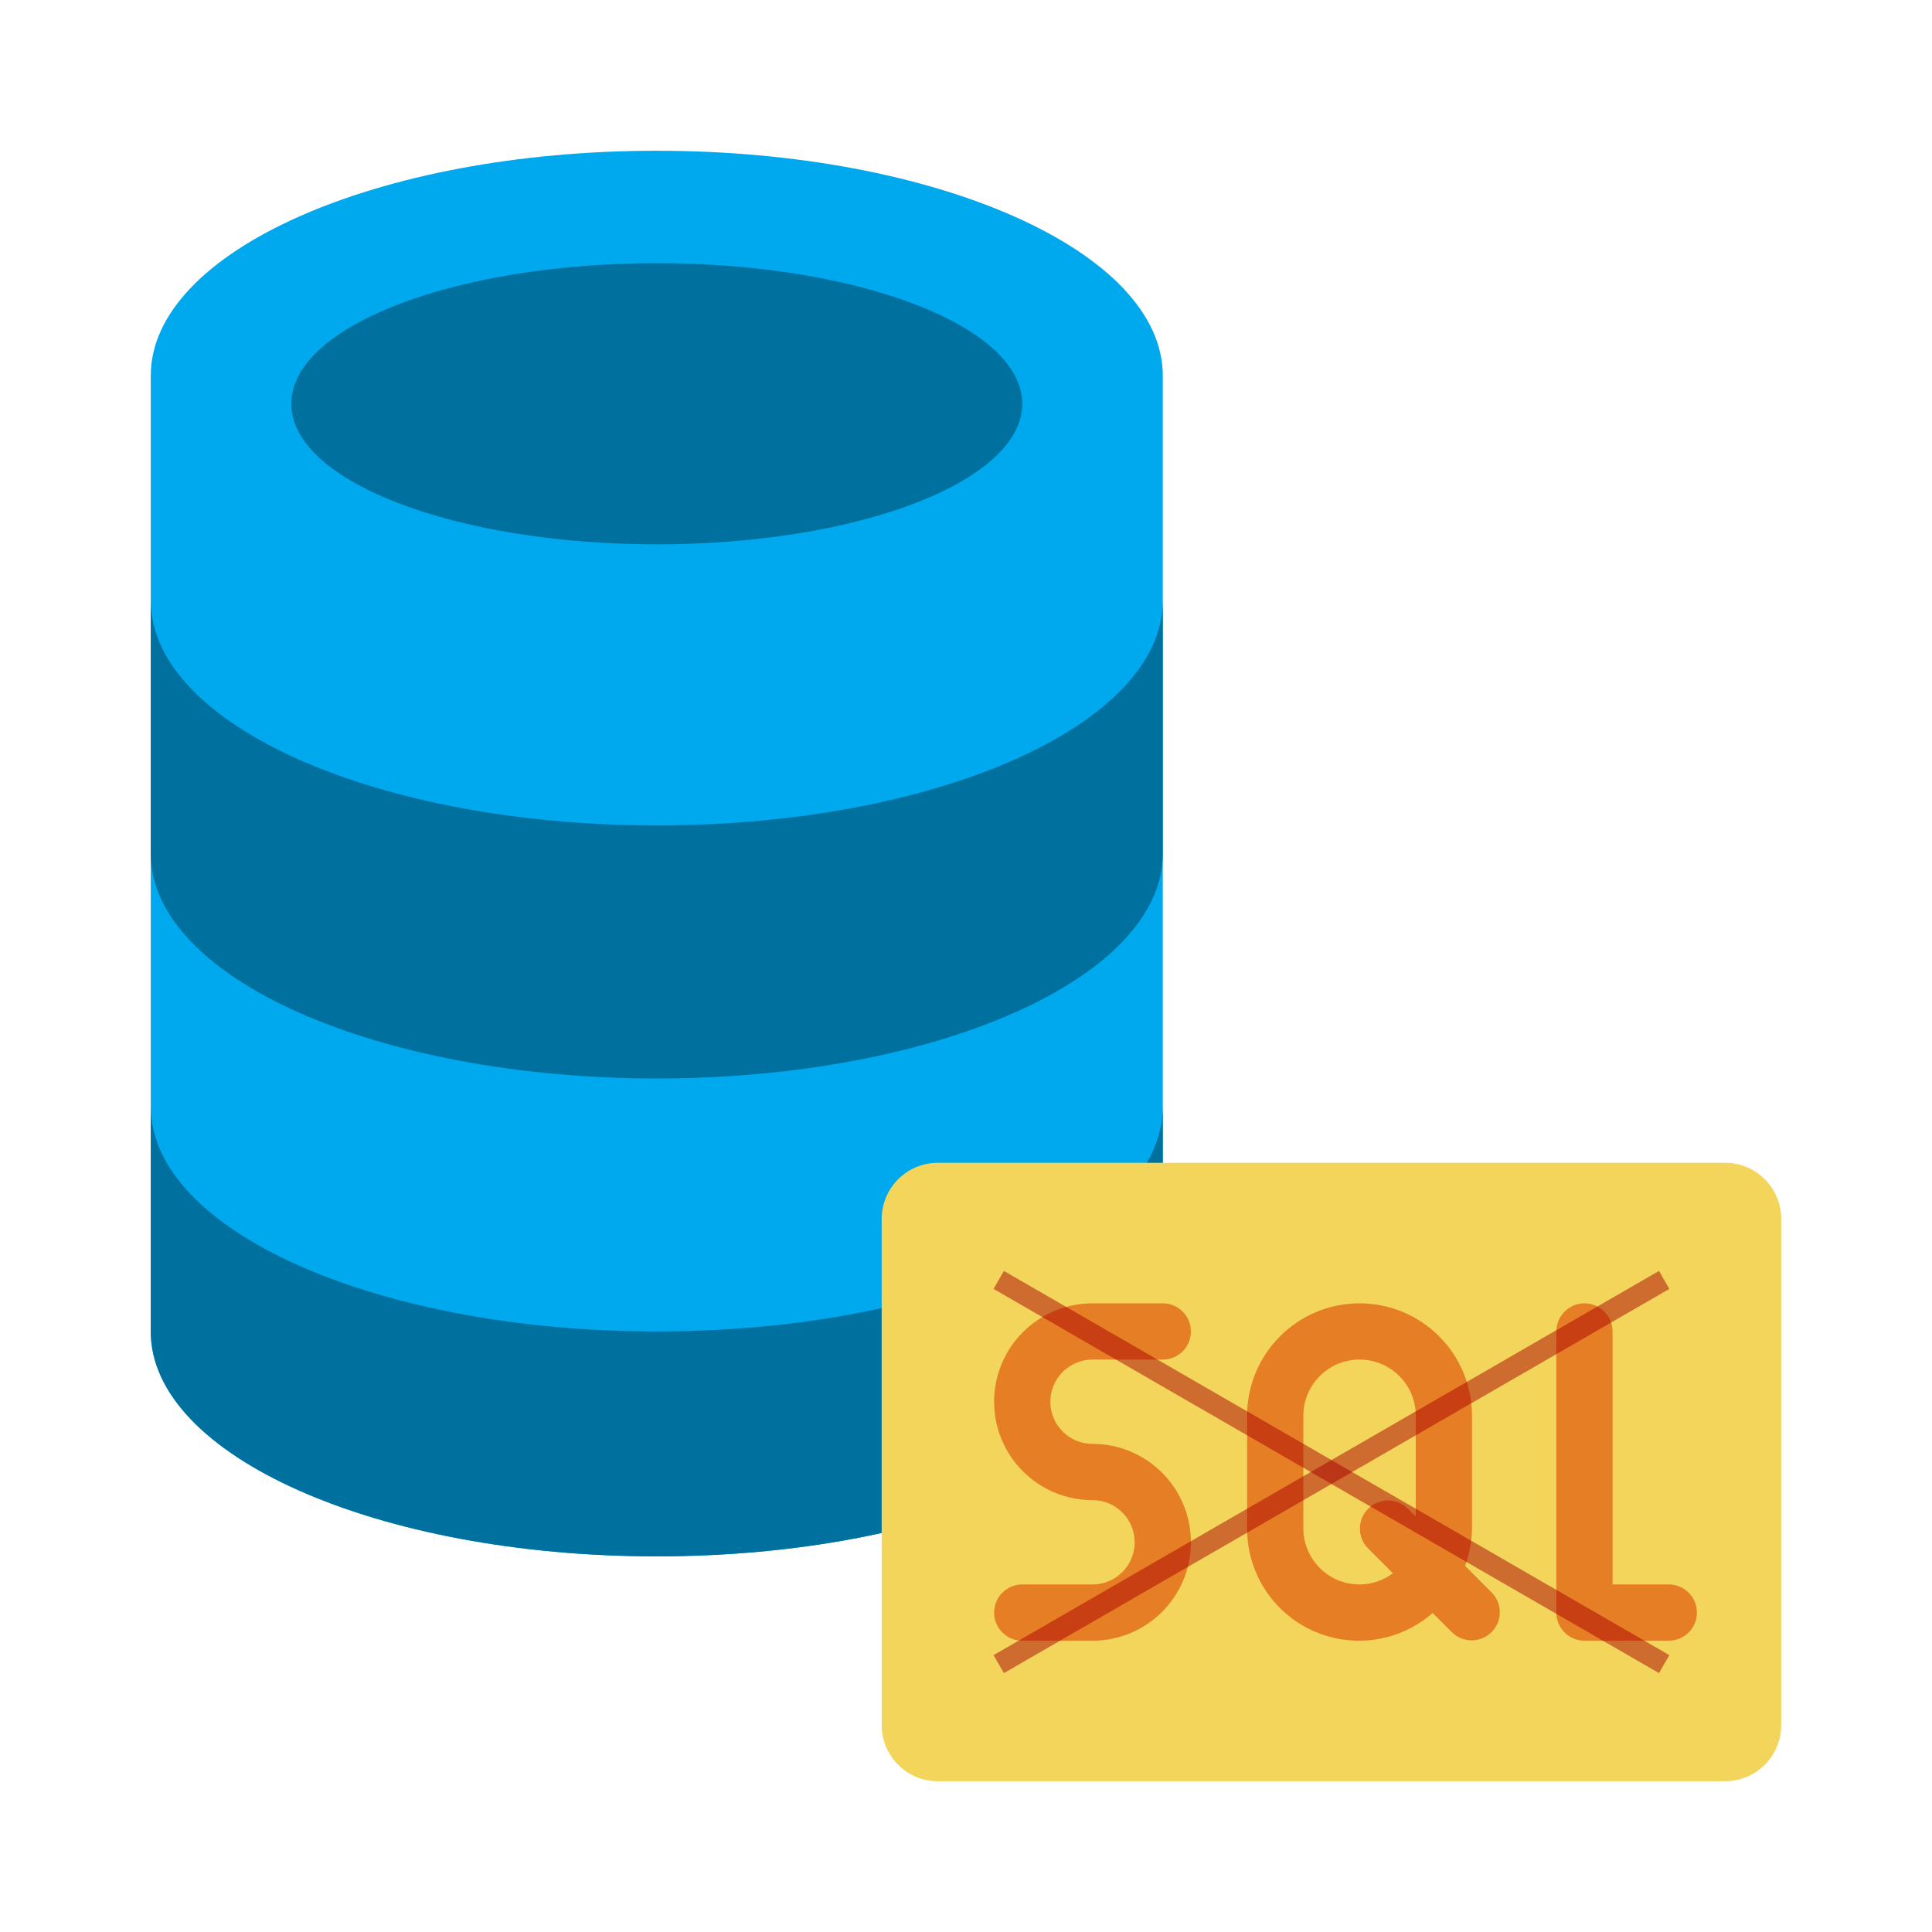
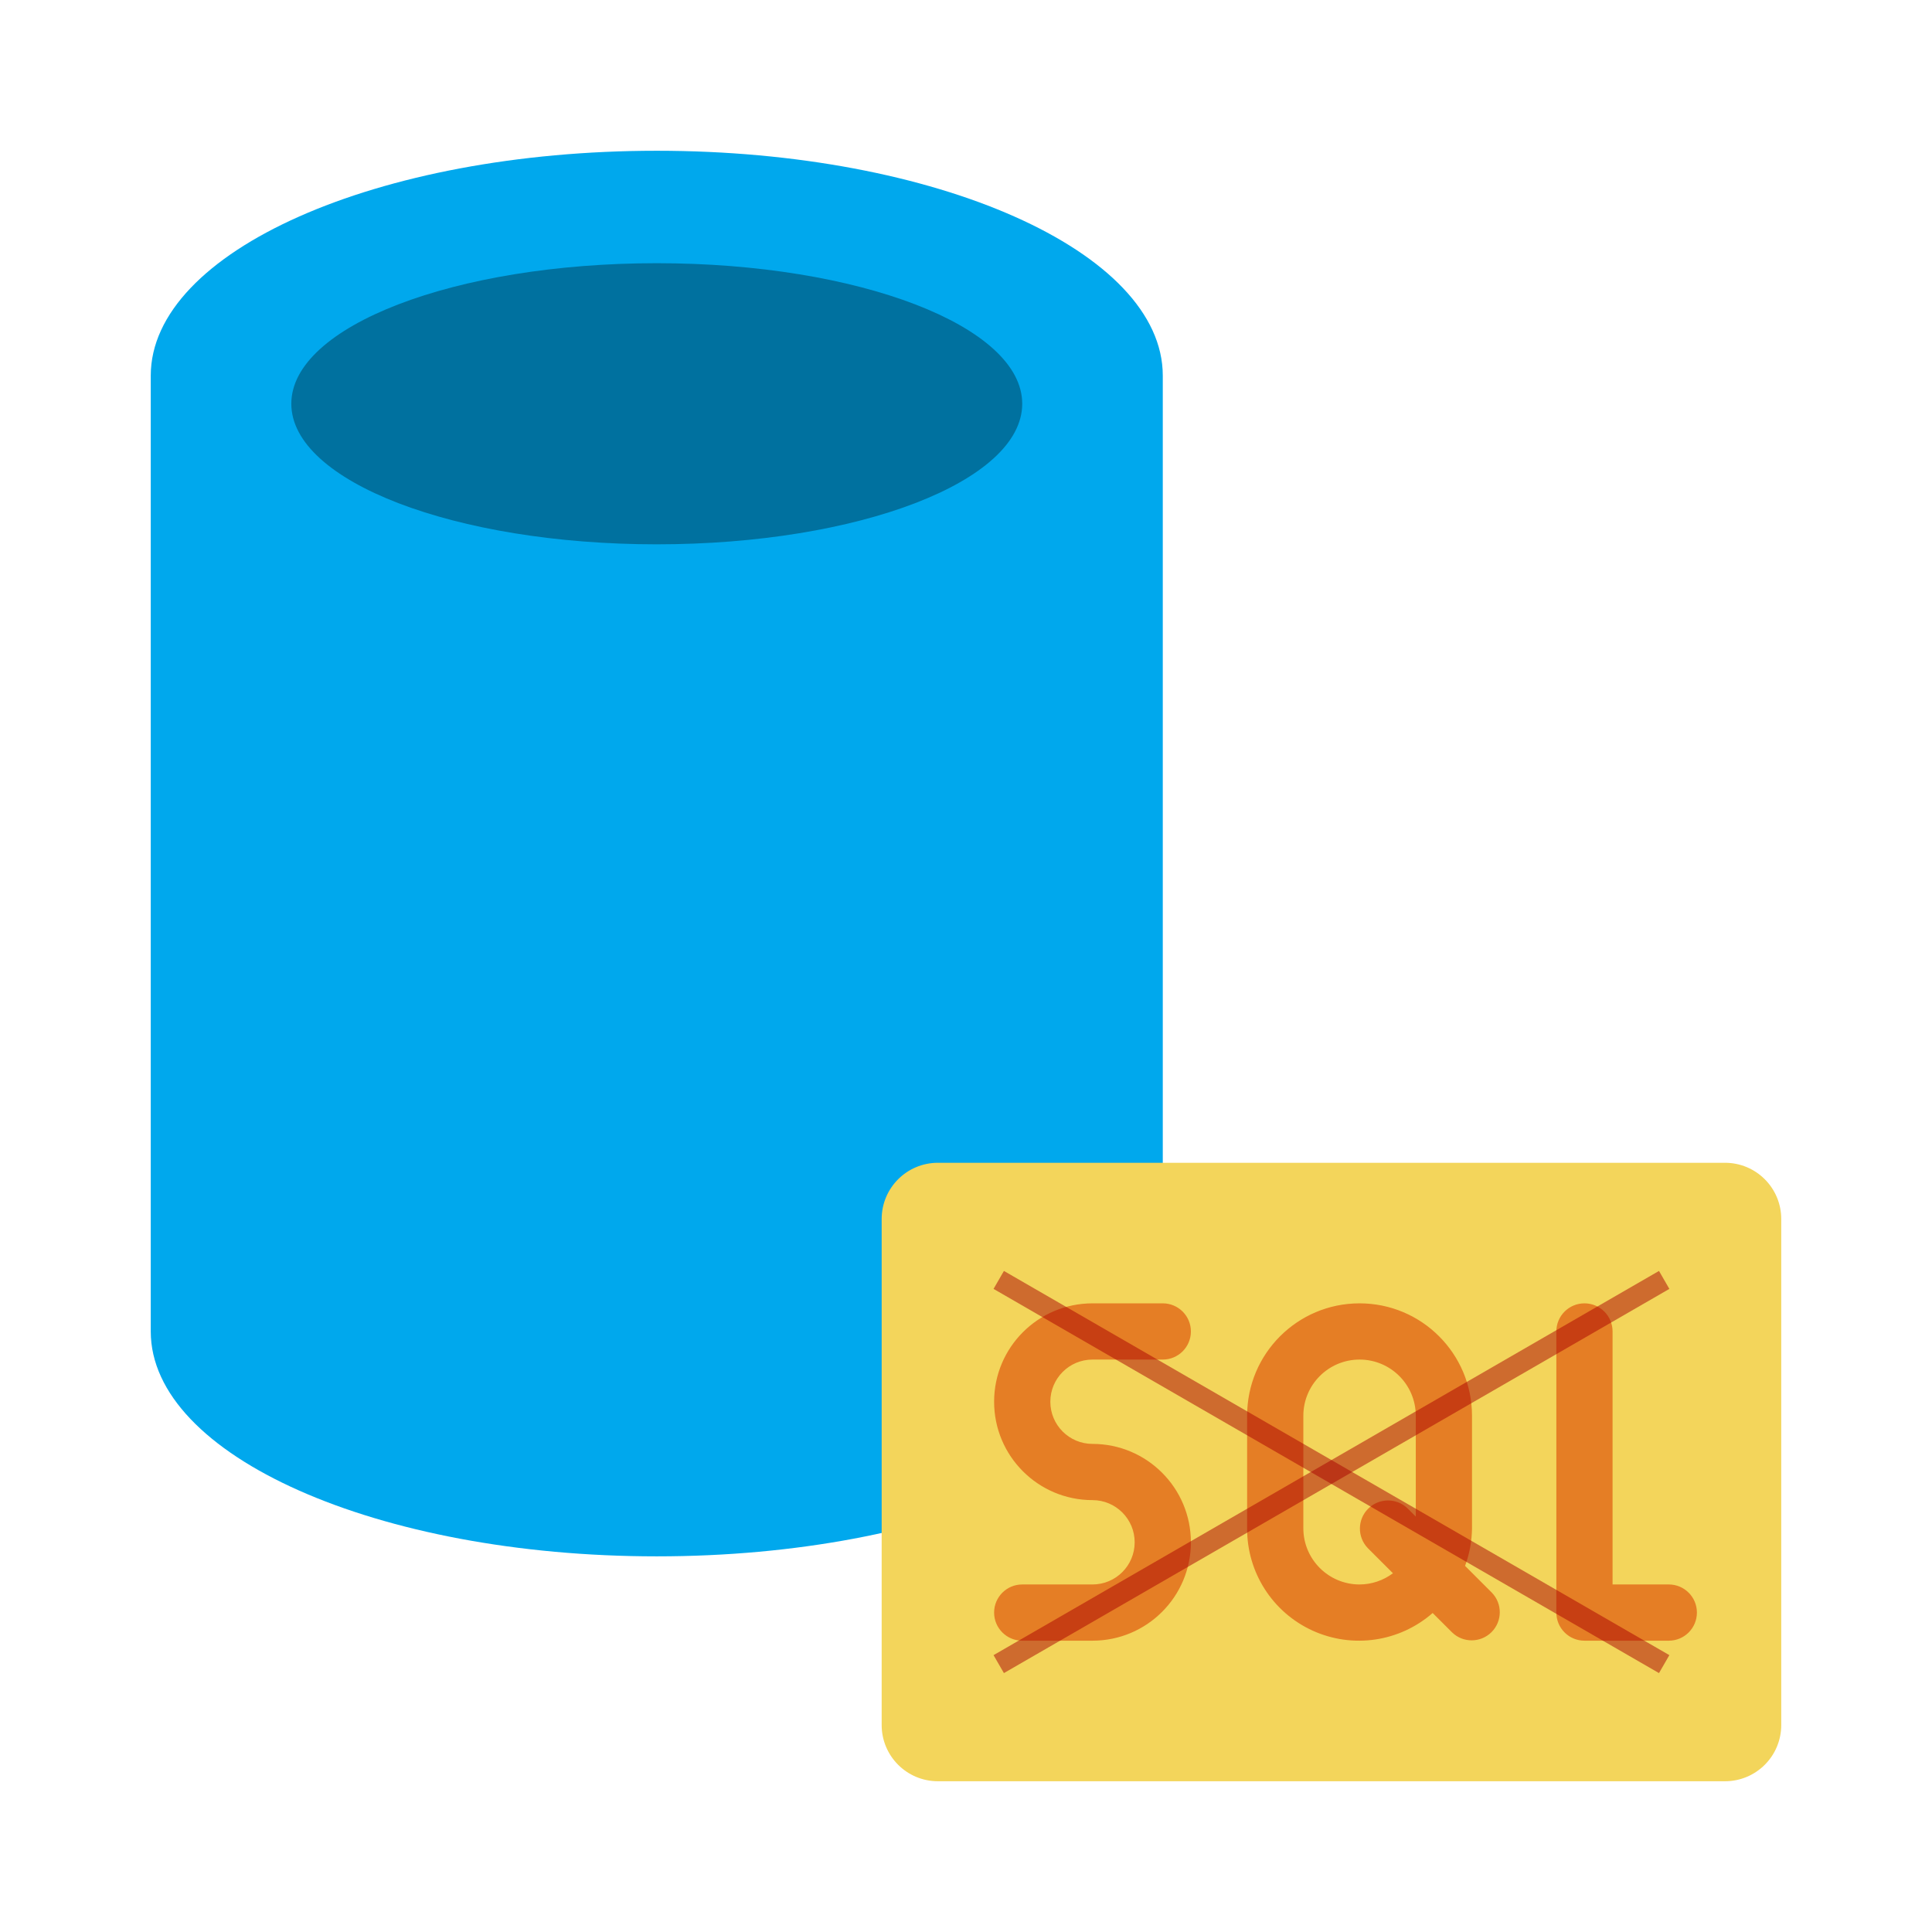
<svg xmlns="http://www.w3.org/2000/svg" xmlns:ns1="http://vectornator.io" height="100%" stroke-miterlimit="10" style="fill-rule:nonzero;clip-rule:evenodd;stroke-linecap:round;stroke-linejoin:round;" version="1.1" viewBox="0 0 600 600" width="100%" xml:space="preserve">
  <defs />
  <g id="Untitled" ns1:layerName="Untitled">
    <g opacity="1">
      <path d="M203.966 46.819C117.186 46.819 46.819 78.073 46.819 116.662L46.819 413.495C46.819 452.083 117.186 483.338 203.966 483.338C290.746 483.338 361.113 452.083 361.113 413.495L361.113 116.662C361.113 78.073 290.746 46.819 203.966 46.819Z" fill="#00a8ed" fill-rule="nonzero" opacity="1" stroke="none" ns1:layerName="path" />
      <g opacity="1" ns1:layerName="g">
        <path d="M90.471 125.392C90.471 101.284 141.284 81.74 203.966 81.74C266.647 81.74 317.461 101.284 317.461 125.392C317.461 149.5 266.647 169.044 203.966 169.044C141.284 169.044 90.471 149.5 90.471 125.392Z" fill="#00719f" fill-rule="nonzero" opacity="1" stroke="none" ns1:layerName="ellipse" />
-         <path d="M361.113 343.652L361.113 413.495C361.113 452.083 290.746 483.338 203.966 483.338C117.186 483.338 46.819 452.083 46.819 413.495L46.819 343.652C46.819 382.24 117.186 413.495 203.966 413.495C290.746 413.495 361.113 382.24 361.113 343.652ZM361.113 186.505L361.113 265.078C361.113 303.667 290.746 334.922 203.966 334.922C117.186 334.922 46.819 303.667 46.819 265.078L46.819 186.505C46.819 225.093 117.186 256.348 203.966 256.348C290.746 256.348 361.113 225.093 361.113 186.505Z" fill="#00719f" fill-rule="nonzero" opacity="1" stroke="none" ns1:layerName="path" />
      </g>
      <g opacity="1">
        <path d="M291.27 361.113L535.721 361.113C545.364 361.113 553.181 368.93 553.181 378.574L553.181 535.721C553.181 545.364 545.364 553.181 535.721 553.181L291.27 553.181C281.626 553.181 273.809 545.364 273.809 535.721L273.809 378.574C273.809 368.93 281.626 361.113 291.27 361.113Z" fill="#f3d55b" fill-rule="nonzero" opacity="1" stroke="none" ns1:layerName="rect" />
        <path d="M339.287 422.226L361.113 422.226C365.934 422.226 369.843 418.317 369.843 413.495C369.843 408.673 365.934 404.765 361.113 404.765L339.287 404.765C322.411 404.765 308.73 418.445 308.73 435.321C308.73 452.197 322.411 465.877 339.287 465.877C346.519 465.877 352.382 471.741 352.382 478.973C352.382 486.206 346.519 492.069 339.287 492.069L317.461 492.069C312.639 492.069 308.73 495.977 308.73 500.799C308.73 505.621 312.639 509.529 317.461 509.529L339.287 509.529C356.163 509.529 369.843 495.849 369.843 478.973C369.843 462.097 356.163 448.417 339.287 448.417C332.054 448.417 326.191 442.554 326.191 435.321C326.191 428.089 332.054 422.226 339.287 422.226ZM454.991 486.298C456.379 482.553 457.103 478.598 457.147 474.608L457.147 439.686C457.147 420.4 441.512 404.765 422.226 404.765C402.939 404.765 387.304 420.4 387.304 439.686L387.304 474.608C387.231 488.274 395.177 500.712 407.607 506.391C420.038 512.069 434.642 509.932 444.925 500.93L450.975 506.971C454.4 510.28 459.846 510.233 463.213 506.865C466.581 503.497 466.628 498.052 463.319 494.627L454.991 486.298ZM422.226 492.069C412.582 492.069 404.765 484.251 404.765 474.608L404.765 439.686C404.765 430.043 412.582 422.226 422.226 422.226C431.869 422.226 439.686 430.043 439.686 439.686L439.686 470.993L437.128 468.435C433.703 465.127 428.257 465.174 424.89 468.542C421.522 471.909 421.475 477.355 424.784 480.78L432.588 488.585C429.6 490.834 425.965 492.056 422.226 492.069ZM518.26 492.069L500.799 492.069L500.799 413.495C500.799 408.673 496.89 404.765 492.069 404.765C487.247 404.765 483.338 408.673 483.338 413.495L483.338 500.799C483.338 505.621 487.247 509.529 492.069 509.529L518.26 509.529C523.081 509.529 526.99 505.621 526.99 500.799C526.99 495.977 523.081 492.069 518.26 492.069Z" fill="#e57e25" fill-rule="nonzero" opacity="1" stroke="none" ns1:layerName="path" />
      </g>
      <g opacity="1">
        <path d="M311.774 394.701L441.067 469.349L518.435 514.017L515.216 519.593L308.555 400.277L311.774 394.701Z" fill="#aa0101" fill-opacity="0.498" fill-rule="nonzero" opacity="1" stroke="none" />
        <path d="M308.555 514.017L450.649 431.98L515.216 394.701L518.435 400.277L311.774 519.593L308.555 514.017Z" fill="#aa0101" fill-opacity="0.498" fill-rule="nonzero" opacity="1" stroke="none" />
      </g>
    </g>
  </g>
</svg>